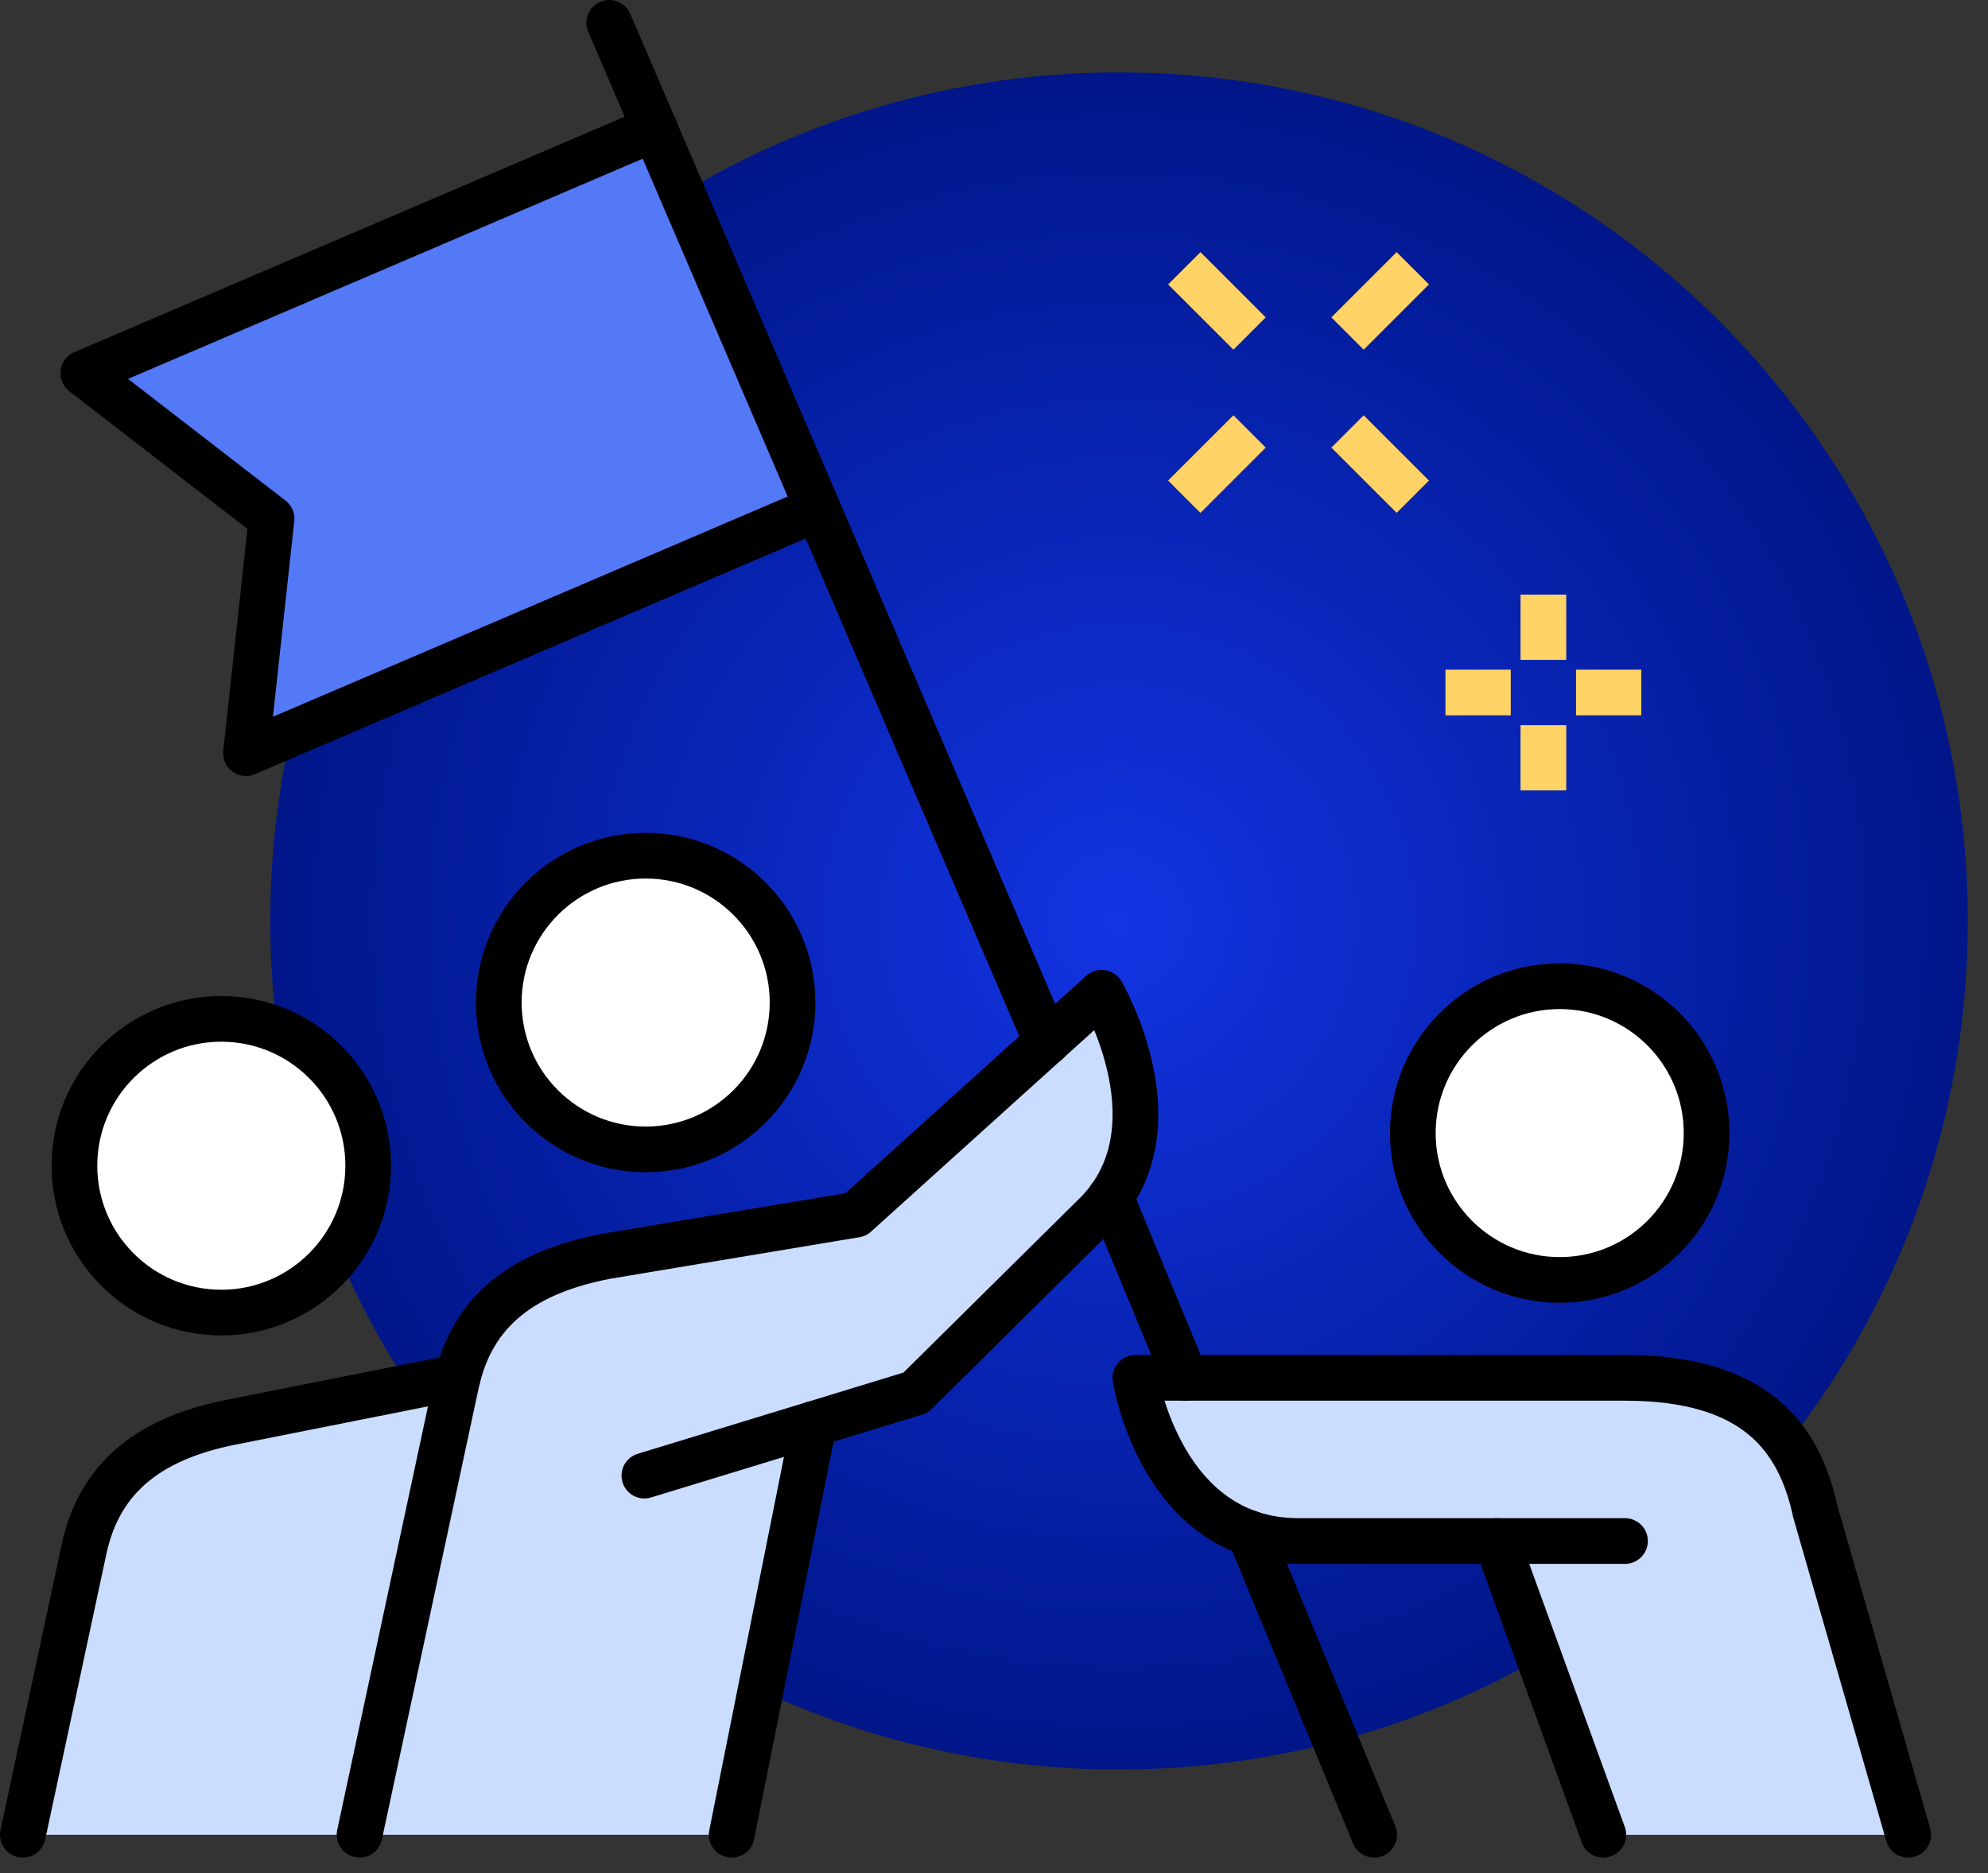
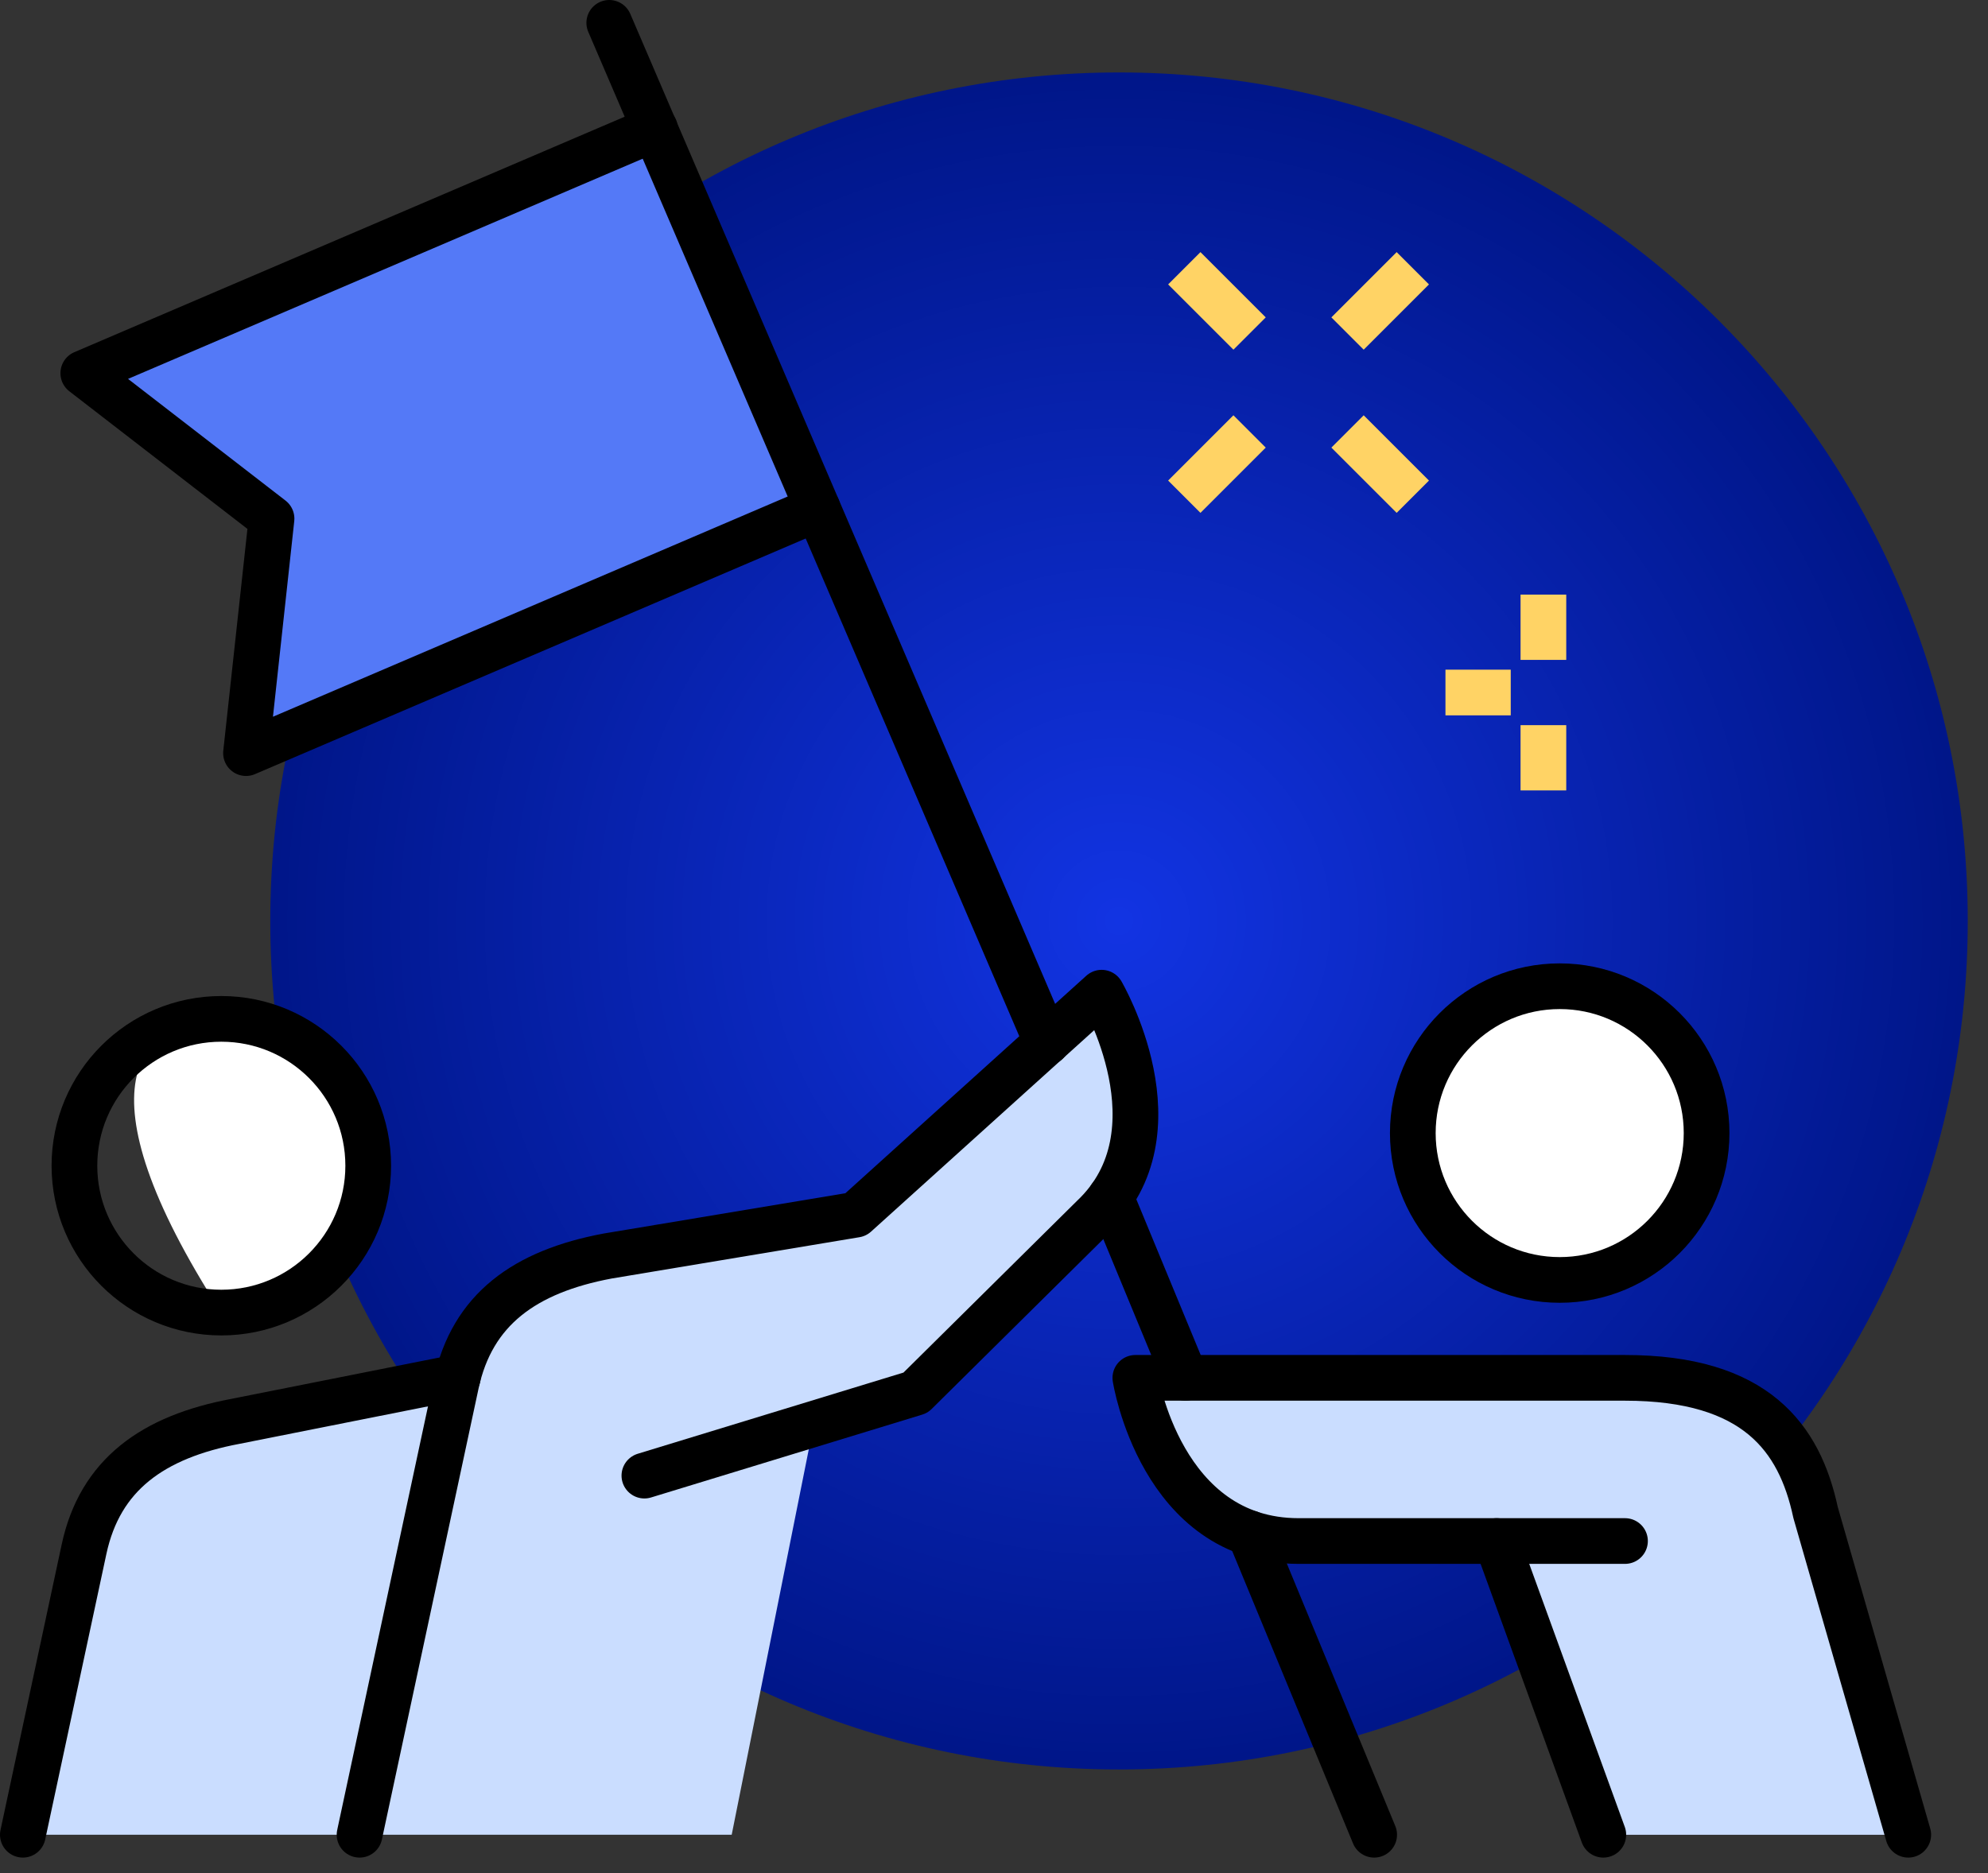
<svg xmlns="http://www.w3.org/2000/svg" width="87px" height="82px" viewBox="0 0 87 82" version="1.1">
  <rect x="0" y="0" width="87" height="82" fill="#333333" stroke="none" />
  <title>Group 55</title>
  <desc>Created with Sketch.</desc>
  <defs>
    <radialGradient cx="50%" cy="50%" fx="50%" fy="50%" r="50.307%" id="radialGradient-1">
      <stop stop-color="#1234E3" offset="0%" />
      <stop stop-color="#001689" offset="100%" />
    </radialGradient>
  </defs>
  <g id="R2-+-add'l-modules" stroke="none" stroke-width="1" fill="none" fill-rule="evenodd">
    <g id="DW-Morgan-Problem-R2@2x" transform="translate(-946, -2162)">
      <g id="Solution-Cards" transform="translate(80, 2109)">
        <g id="Group-16">
          <g transform="translate(380, 0)">
            <g id="Group-28" transform="translate(420, 54)">
              <g id="Group-55" transform="translate(67, 0)">
                <path d="M85.114,39.314 C85.114,59.827 68.484,76.457 47.971,76.457 C27.458,76.457 10.828,59.827 10.828,39.314 C10.828,18.801 27.458,2.171 47.971,2.171 C68.484,2.171 85.114,18.801 85.114,39.314" id="Fill-1" fill="url(#radialGradient-1)" />
                <g id="Group-6" transform="translate(2.429, 4.6)">
                  <polyline id="Fill-3" fill="#5479F7" points="25.234 0.029 0.216 10.736 8.454 17.103 7.337 27.367 32.354 16.66" />
                  <polyline id="Stroke-5" stroke="#000000" stroke-width="2" stroke-linecap="round" stroke-linejoin="round" points="25.234 0.029 0.216 10.736 8.454 17.103 7.337 27.367 32.354 16.66" />
                </g>
                <path d="M78.455,65.209 C77.755,61.942 75.845,59.315 70.115,59.315 L48.686,59.315 C48.686,59.315 49.796,66.458 55.829,66.458 L64.496,66.458 L69.165,79.315 L82.51,79.315 L78.455,65.209 Z" id="Fill-7" fill="#CADDFF" />
                <path d="M47.211,42.454 L36.449,52.172 L25.592,53.98 C22.089,54.637 19.819,56.222 19.042,59.283 L9.307,61.219 C5.688,61.897 3.378,63.553 2.678,66.819 L0.001,79.314 L31.021,79.314 L34.618,61.326 L39.067,59.966 L46.829,52.284 C50.781,48.552 47.211,42.454 47.211,42.454" id="Fill-9" fill="#CADDFF" />
                <path d="M14.735,79.314 L18.963,59.581 C19.663,56.314 21.973,54.66 25.592,53.981 L36.449,52.171 L47.21,42.454 C47.21,42.454 50.78,48.551 46.829,52.284 L39.067,59.967 L27.2,63.594" id="Stroke-11" stroke="#000000" stroke-width="2" stroke-linecap="round" stroke-linejoin="round" />
-                 <line x1="31.021" y1="79.314" x2="34.618" y2="61.327" id="Stroke-13" stroke="#000000" stroke-width="2" stroke-linecap="round" stroke-linejoin="round" />
                <path d="M82.51,79.314 L78.454,65.208 C77.754,61.943 75.844,59.314 70.114,59.314 L48.686,59.314 C48.686,59.314 49.797,66.457 55.829,66.457 L70.114,66.457" id="Stroke-15" stroke="#000000" stroke-width="2" stroke-linecap="round" stroke-linejoin="round" />
                <line x1="69.165" y1="79.314" x2="64.496" y2="66.457" id="Stroke-17" stroke="#000000" stroke-width="2" stroke-linecap="round" stroke-linejoin="round" />
                <path d="M0,79.314 L2.677,66.818 C3.377,63.553 5.687,61.897 9.306,61.218 L19.035,59.283" id="Stroke-19" stroke="#000000" stroke-width="2" stroke-linecap="round" stroke-linejoin="round" />
                <line x1="44.811" y1="44.63" x2="25.663" y2="0" id="Stroke-21" stroke="#000000" stroke-width="2" stroke-linecap="round" stroke-linejoin="round" />
                <line x1="50.876" y1="59.314" x2="47.604" y2="51.396" id="Stroke-23" stroke="#000000" stroke-width="2" stroke-linecap="round" stroke-linejoin="round" />
                <line x1="59.137" y1="79.314" x2="53.685" y2="66.116" id="Stroke-25" stroke="#000000" stroke-width="2" stroke-linecap="round" stroke-linejoin="round" />
                <path d="M73.685,48.6 C73.685,52.15 70.807,55.028 67.257,55.028 C63.707,55.028 60.828,52.15 60.828,48.6 C60.828,45.05 63.707,42.171 67.257,42.171 C70.807,42.171 73.685,45.05 73.685,48.6" id="Fill-27" fill="#FFFFFF" />
                <path d="M73.685,48.6 C73.685,52.15 70.807,55.028 67.257,55.028 C63.707,55.028 60.828,52.15 60.828,48.6 C60.828,45.05 63.707,42.171 67.257,42.171 C70.807,42.171 73.685,45.05 73.685,48.6 Z" id="Stroke-29" stroke="#000000" stroke-width="2" stroke-linecap="round" stroke-linejoin="round" />
-                 <path d="M33.685,42.886 C33.685,46.436 30.807,49.314 27.257,49.314 C23.707,49.314 20.828,46.436 20.828,42.886 C20.828,39.336 23.707,36.457 27.257,36.457 C30.807,36.457 33.685,39.336 33.685,42.886" id="Fill-31" fill="#FFFFFF" />
-                 <path d="M33.685,42.886 C33.685,46.436 30.807,49.314 27.257,49.314 C23.707,49.314 20.828,46.436 20.828,42.886 C20.828,39.336 23.707,36.457 27.257,36.457 C30.807,36.457 33.685,39.336 33.685,42.886 Z" id="Stroke-33" stroke="#000000" stroke-width="2" stroke-linecap="round" stroke-linejoin="round" />
-                 <path d="M15.114,50.028 C15.114,53.578 12.235,56.457 8.685,56.457 C5.135,56.457 2.257,53.578 2.257,50.028 C2.257,46.478 5.135,43.6 8.685,43.6 C12.235,43.6 15.114,46.478 15.114,50.028" id="Fill-35" fill="#FFFFFF" />
+                 <path d="M15.114,50.028 C15.114,53.578 12.235,56.457 8.685,56.457 C2.257,46.478 5.135,43.6 8.685,43.6 C12.235,43.6 15.114,46.478 15.114,50.028" id="Fill-35" fill="#FFFFFF" />
                <path d="M15.114,50.028 C15.114,53.578 12.235,56.457 8.685,56.457 C5.135,56.457 2.257,53.578 2.257,50.028 C2.257,46.478 5.135,43.6 8.685,43.6 C12.235,43.6 15.114,46.478 15.114,50.028 Z" id="Stroke-37" stroke="#000000" stroke-width="2" stroke-linecap="round" stroke-linejoin="round" />
                <line x1="66.543" y1="25.028" x2="66.543" y2="27.886" id="Stroke-39" stroke="#FFD365" stroke-width="2" />
                <line x1="66.543" y1="30.743" x2="66.543" y2="33.6" id="Stroke-41" stroke="#FFD365" stroke-width="2" />
-                 <line x1="67.971" y1="29.314" x2="70.828" y2="29.314" id="Stroke-43" stroke="#FFD365" stroke-width="2" />
                <line x1="62.257" y1="29.314" x2="65.114" y2="29.314" id="Stroke-45" stroke="#FFD365" stroke-width="2" />
                <line x1="57.971" y1="17.886" x2="60.828" y2="20.743" id="Stroke-47" stroke="#FFD365" stroke-width="2" />
                <line x1="50.828" y1="10.743" x2="53.685" y2="13.6" id="Stroke-49" stroke="#FFD365" stroke-width="2" />
                <line x1="53.685" y1="17.886" x2="50.828" y2="20.743" id="Stroke-51" stroke="#FFD365" stroke-width="2" />
                <line x1="60.828" y1="10.743" x2="57.971" y2="13.6" id="Stroke-53" stroke="#FFD365" stroke-width="2" />
              </g>
            </g>
          </g>
        </g>
      </g>
    </g>
  </g>
</svg>